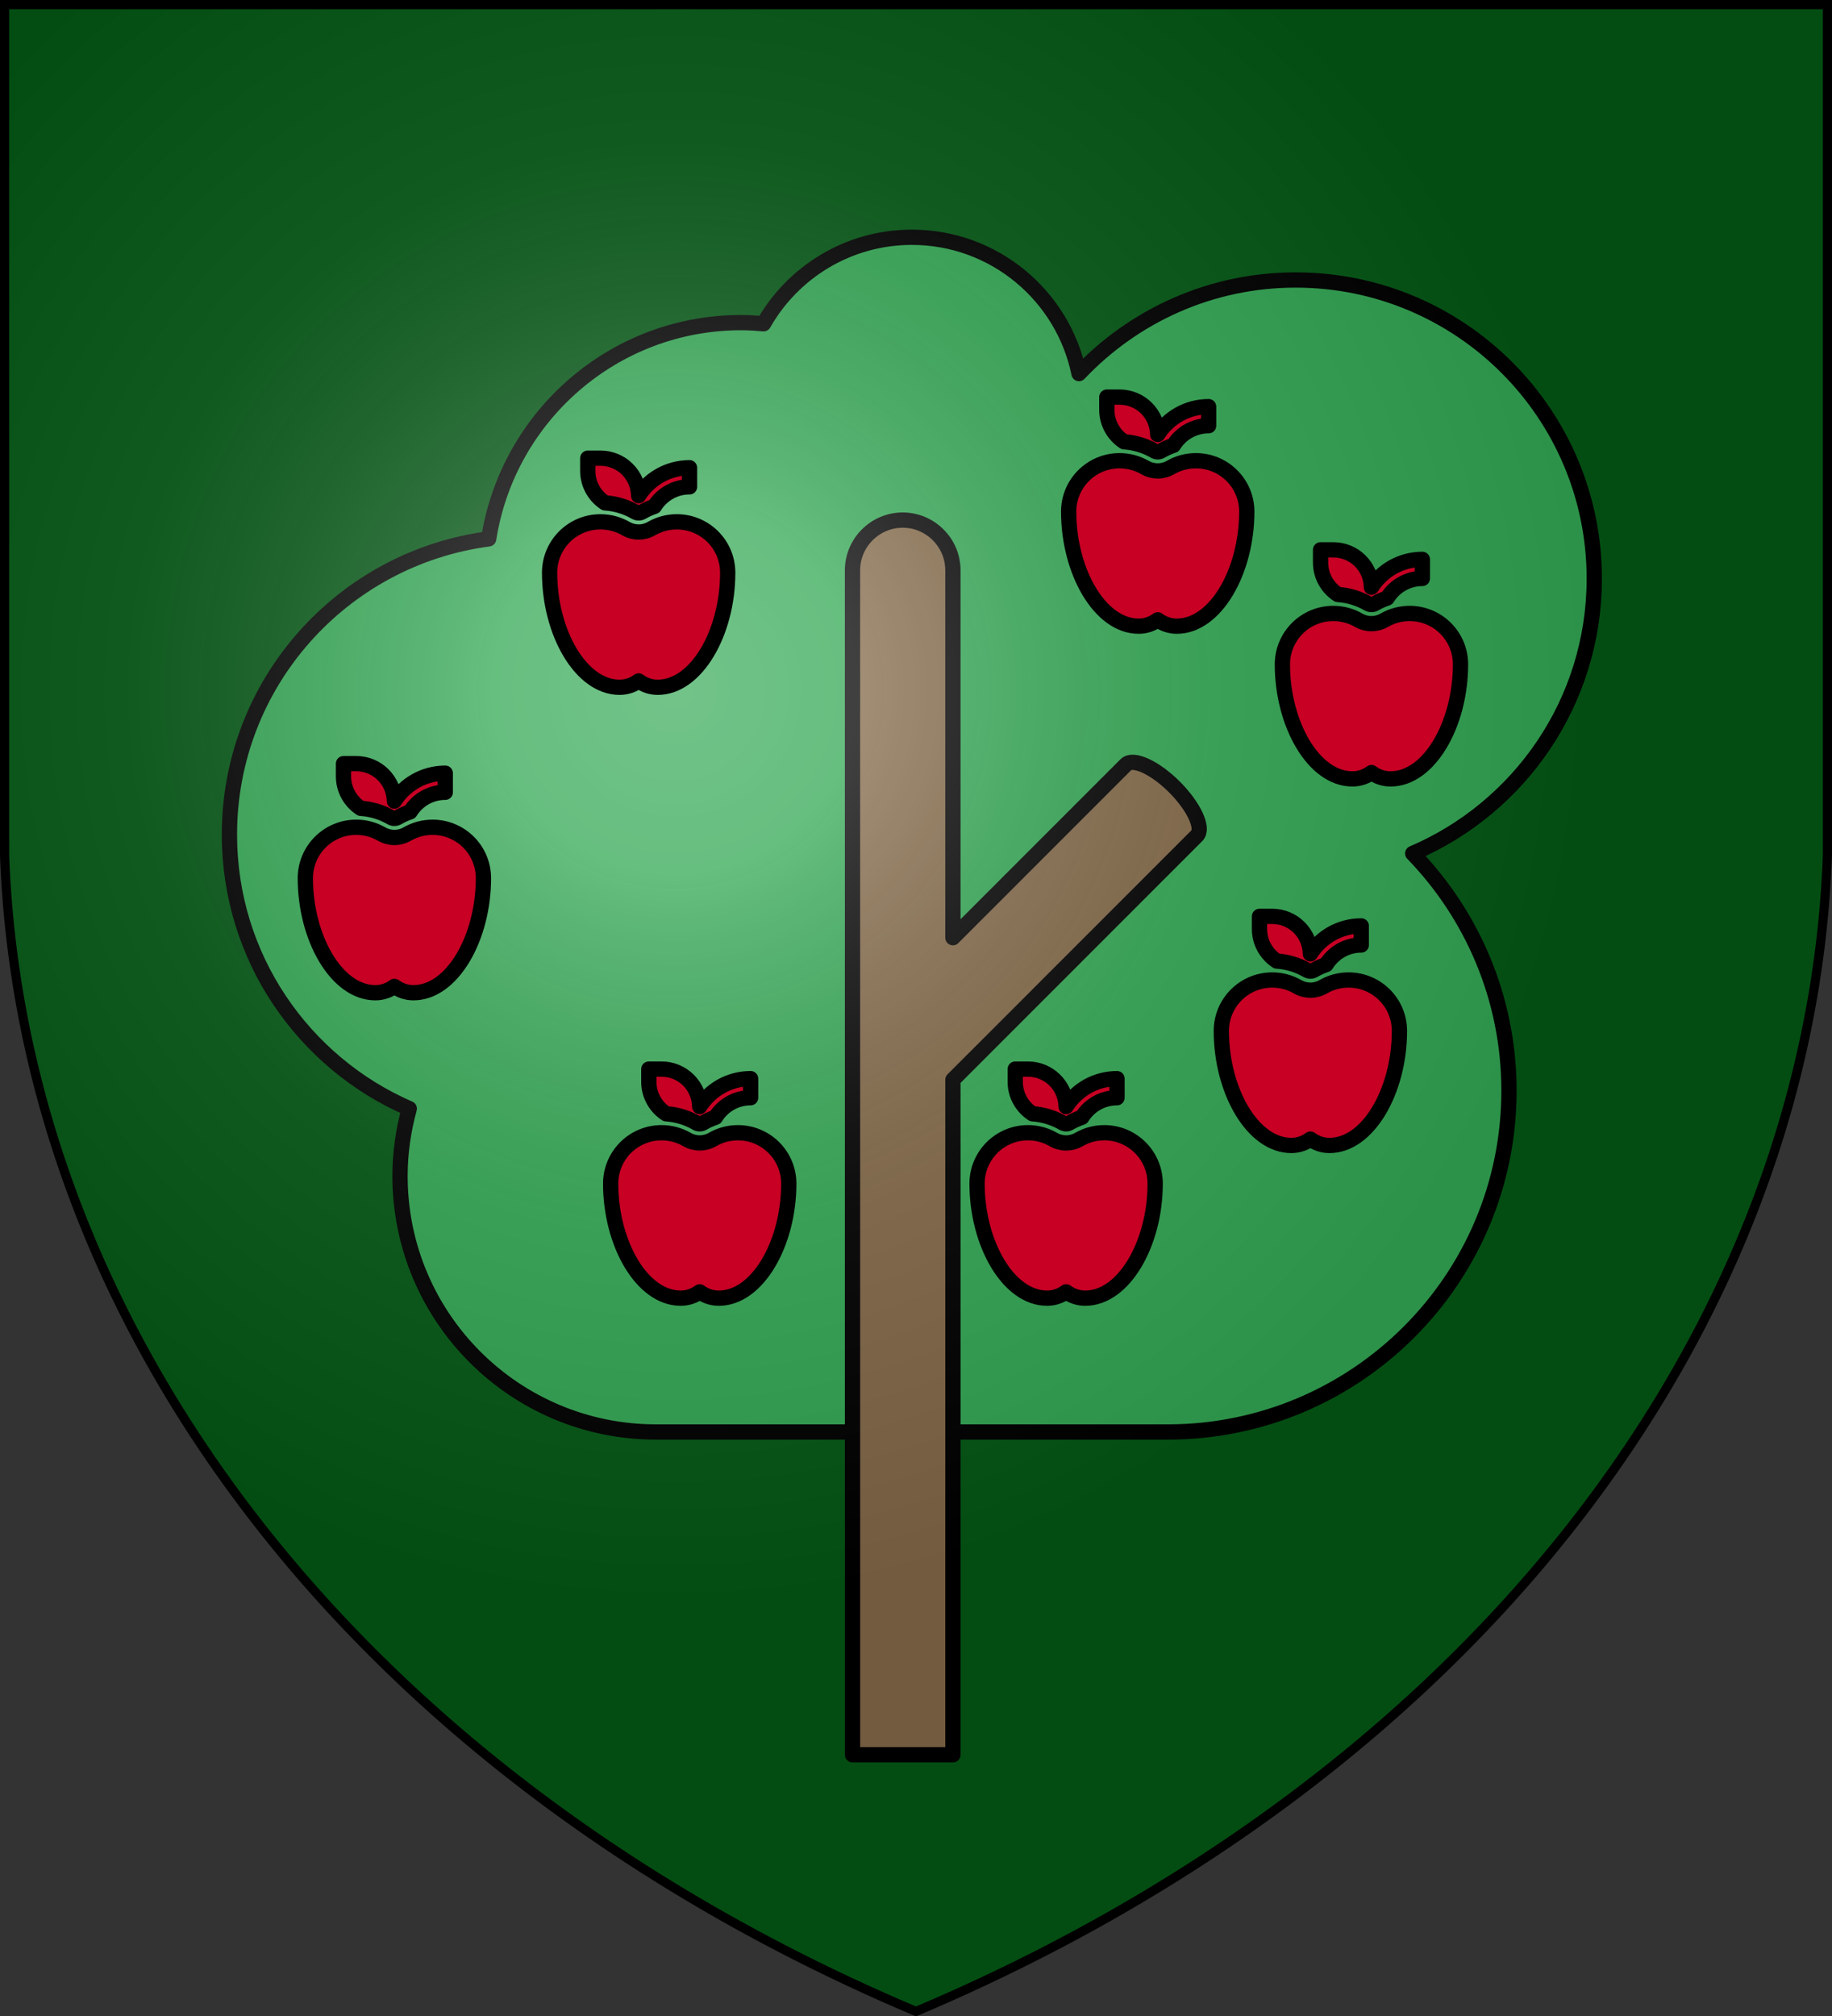
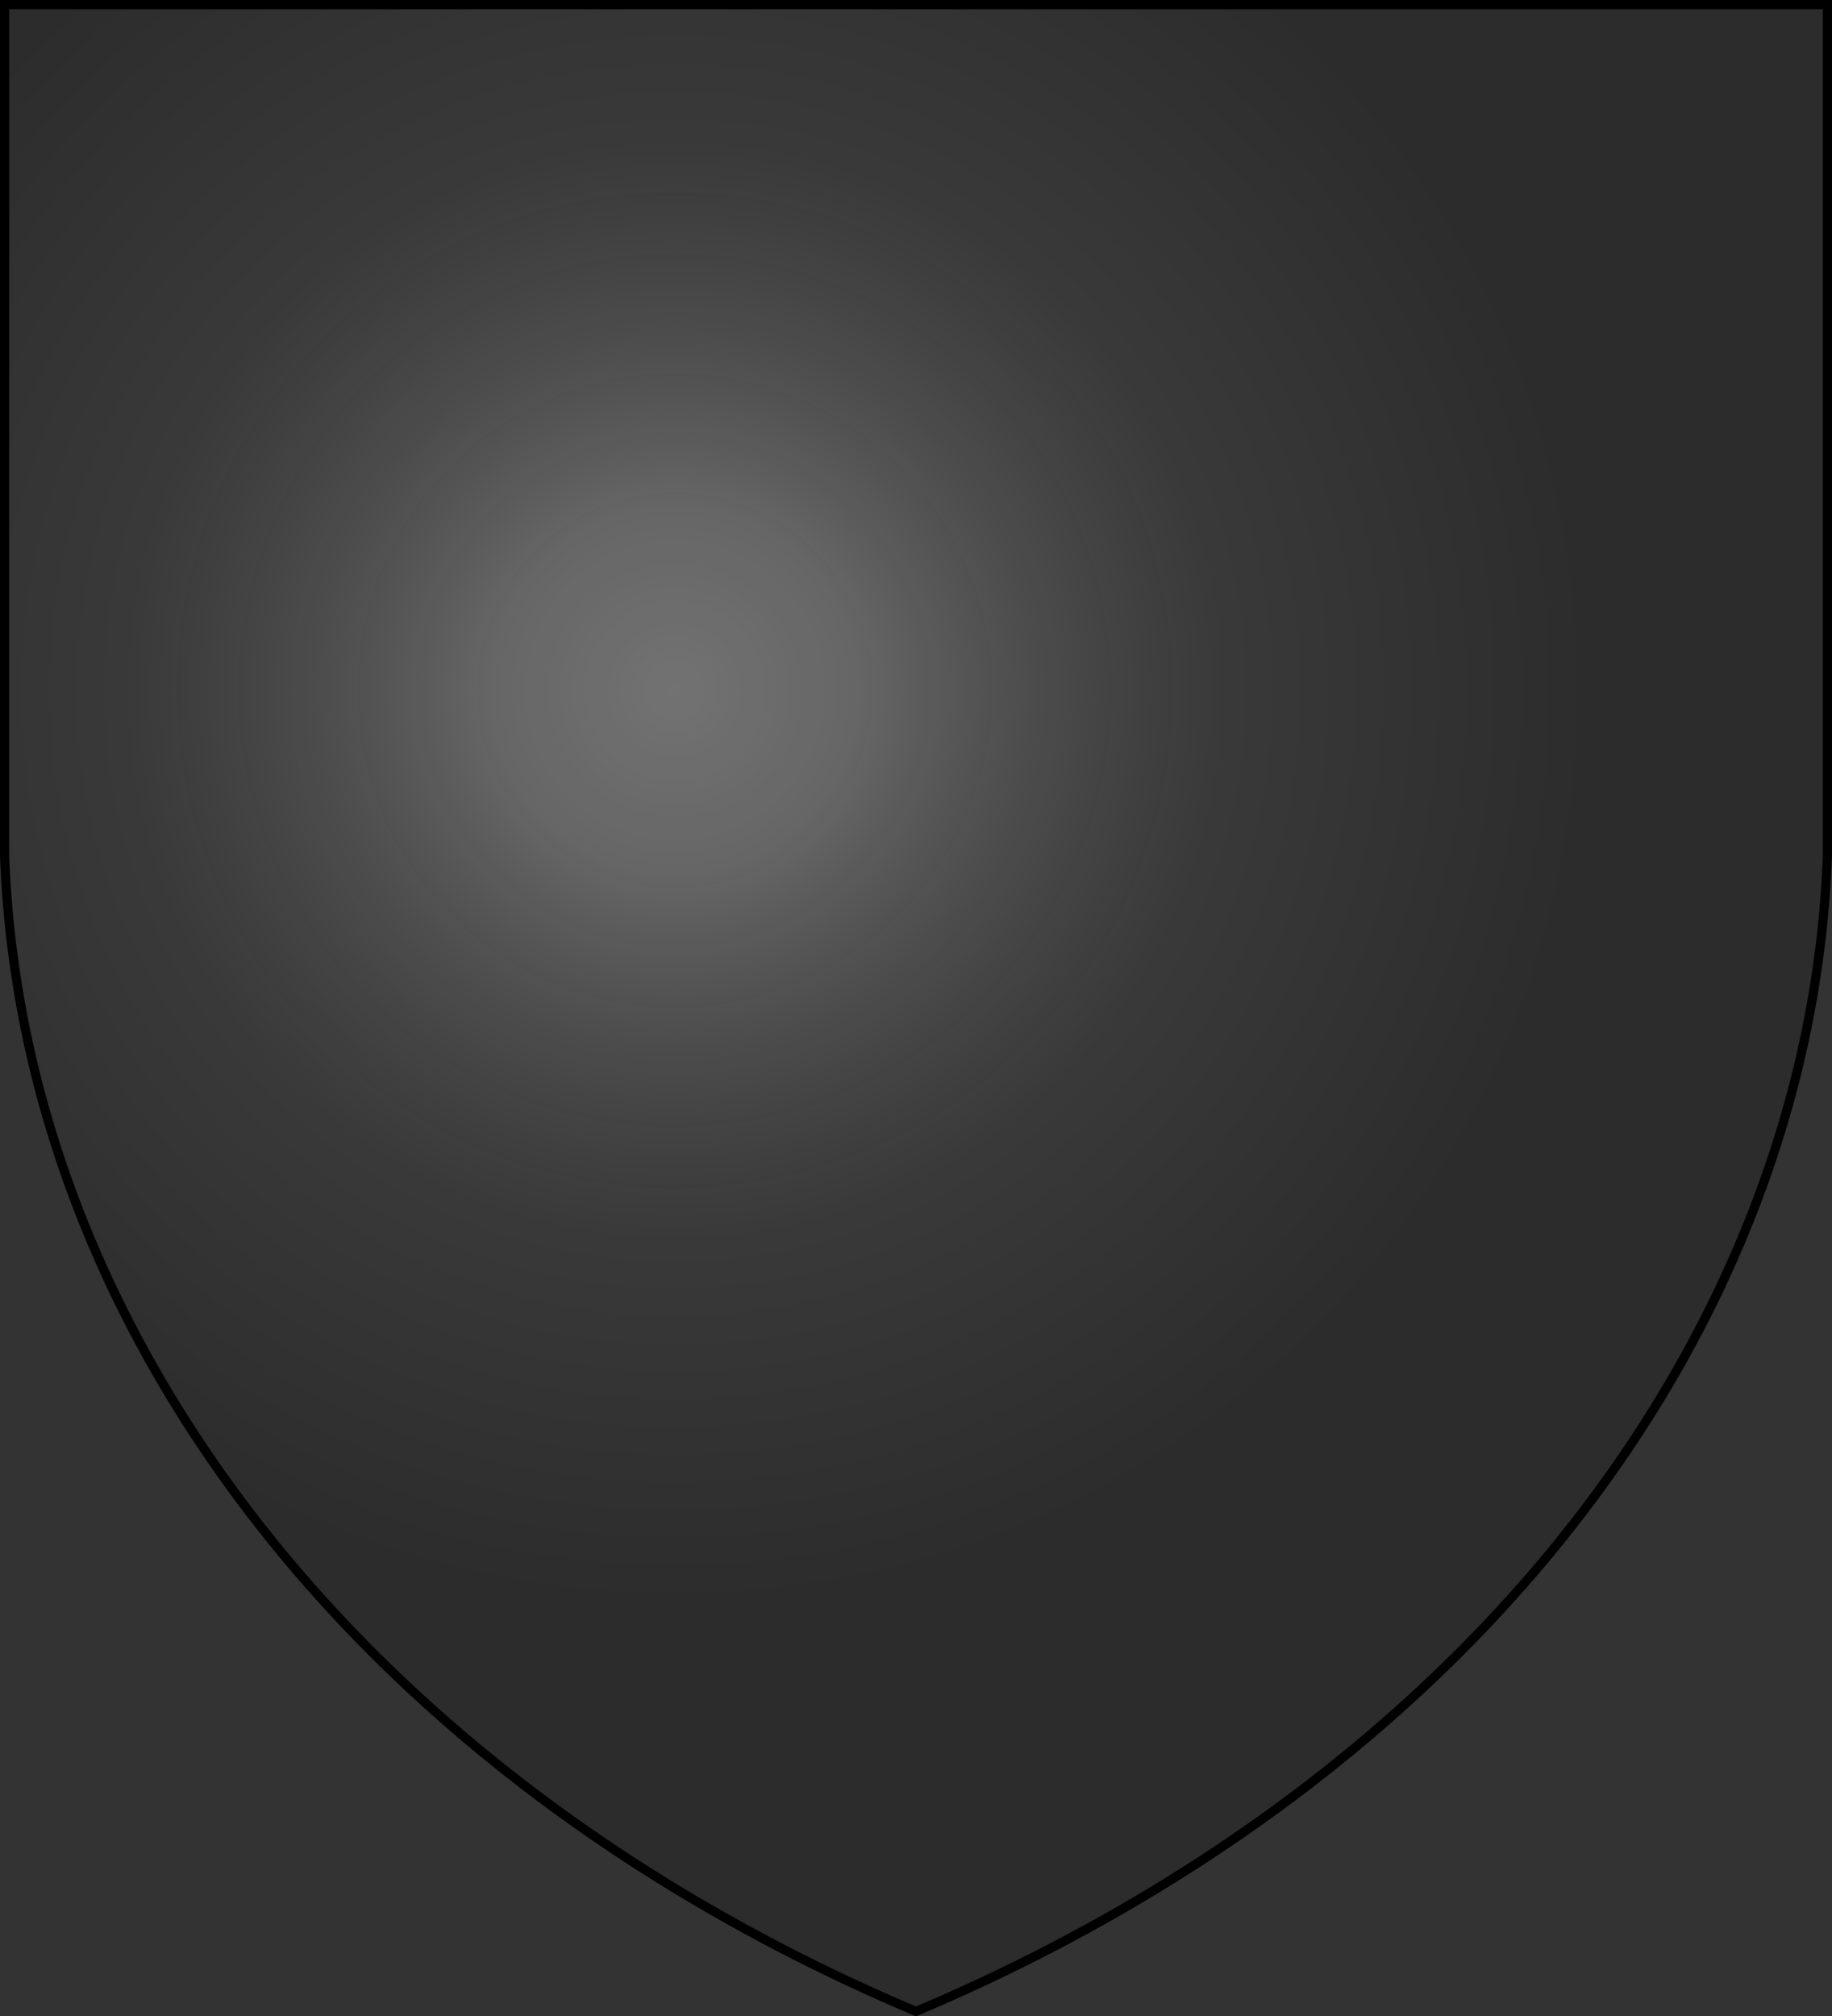
<svg xmlns="http://www.w3.org/2000/svg" xmlns:xlink="http://www.w3.org/1999/xlink" version="1.1" width="600" height="660" stroke="#000">
  <rect width="100%" height="100%" fill="#333333" stroke="none" />
  <title>GeoBrol - Blason du Verger des Sept Lieues, La tour sombre (fictif)</title>
  <style>.s{fill:#fff;}.b{fill:#045815}.a{fill:#C70024;}.a,.s{stroke-width:5px;stroke;#022f0b;stroke-linecap:round;stroke-linejoin:round;}</style>
  <defs>
-     <path id="ap" d="M 58.333 37.5 C 58.333 57.077 48.084 75 35.417 75 C 33.07 75 30.908 74.226 29.166 72.92 C 27.426 74.226 25.263 75 22.917 75 C 10.25 75 0 57.077 0 37.5 C 0 28.295 7.463 20.833 16.667 20.833 C 19.69 20.833 22.524 21.639 24.968 23.048 C 27.578 24.55 30.756 24.55 33.366 23.048 C 35.81 21.639 38.643 20.833 41.667 20.833 C 50.871 20.833 58.333 28.295 58.333 37.5 Z M 45.834 3.125 L 45.834 9.375 C 40.98 9.375 36.717 11.943 34.326 15.79 C 32.912 16.268 31.543 16.884 30.245 17.633 C 29.57 18.021 28.764 18.021 28.089 17.633 C 25.059 15.887 21.654 14.86 18.163 14.633 C 14.753 12.402 12.5 8.55 12.5 4.167 L 12.5 0 L 16.667 0 C 23.496 0 29.034 5.463 29.16 12.263 C 32.682 6.771 38.84 3.125 45.834 3.125 Z" />
    <radialGradient id="G" cx="221" cy="226" r="300" gradientUnits="userSpaceOnUse">
      <stop offset="0" stop-color="#fff" stop-opacity=".31" />
      <stop offset="0.2" stop-color="#fff" stop-opacity=".25" />
      <stop offset="0.6" stop-color="#666" stop-opacity=".13" />
      <stop offset="1" stop-color="#000" stop-opacity=".13" />
    </radialGradient>
  </defs>
-   <path class="b" d="M1.5 1.5h597V280A570 445 0 0 1 300 658.5 570 445 0 0 1 1.5 280Z" />
  <g class="s">
-     <path style="fill:#33a854" d="M 312.606 468.807 C 340.153 468.807 366.429 468.807 382.444 468.807 C 444.158 468.807 494.209 418.777 494.209 357.063 C 494.209 326.859 482.158 299.505 462.677 279.4 C 497.625 264.491 522.14 229.831 522.14 189.435 C 522.14 135.439 478.348 91.665 424.342 91.665 C 396.372 91.665 371.213 103.475 353.387 122.301 C 348.179 96.842 325.648 77.679 298.64 77.679 C 277.812 77.679 259.687 89.094 250.072 105.995 C 247.656 105.783 245.222 105.619 242.748 105.619 C 200.899 105.619 166.316 136.332 160.051 176.42 C 112.137 182.725 75.139 223.611 75.139 273.247 C 75.139 313.422 99.394 347.908 134.043 362.942 C 132.118 369.979 131.011 377.351 131.011 385.002 C 131.011 431.278 168.538 468.806 214.815 468.806 C 229.493 468.806 248.037 468.806 276.565 468.806 L 312.605 468.806 L 312.605 468.807 L 312.606 468.807 Z" />
-     <path style="fill:#836948" d="M 384.662 257.661 C 378.268 251.267 371.101 247.968 368.738 250.333 L 312.088 306.983 L 312.088 186.711 C 312.088 177.668 304.689 170.269 295.646 170.269 C 286.603 170.269 279.204 177.668 279.204 186.711 L 279.204 574.479 L 312.089 574.479 L 312.089 353.488 L 391.992 273.585 C 394.354 271.222 391.057 264.056 384.662 257.661 Z" />
-   </g>
+     </g>
  <path fill="url(#G)" d="M1.5 1.5h597V280A570 445 0 0 1 300 658.5 570 445 0 0 1 1.5 280Z" stroke-width="3" />
  <g class="a">
    <use xlink:href="#ap" x="200" y="350" />
    <use xlink:href="#ap" x="100" y="250" />
    <use xlink:href="#ap" x="180" y="150" />
    <use xlink:href="#ap" x="350" y="130" />
    <use xlink:href="#ap" x="420" y="180" />
    <use xlink:href="#ap" x="400" y="300" />
    <use xlink:href="#ap" x="320" y="350" />
  </g>
</svg>